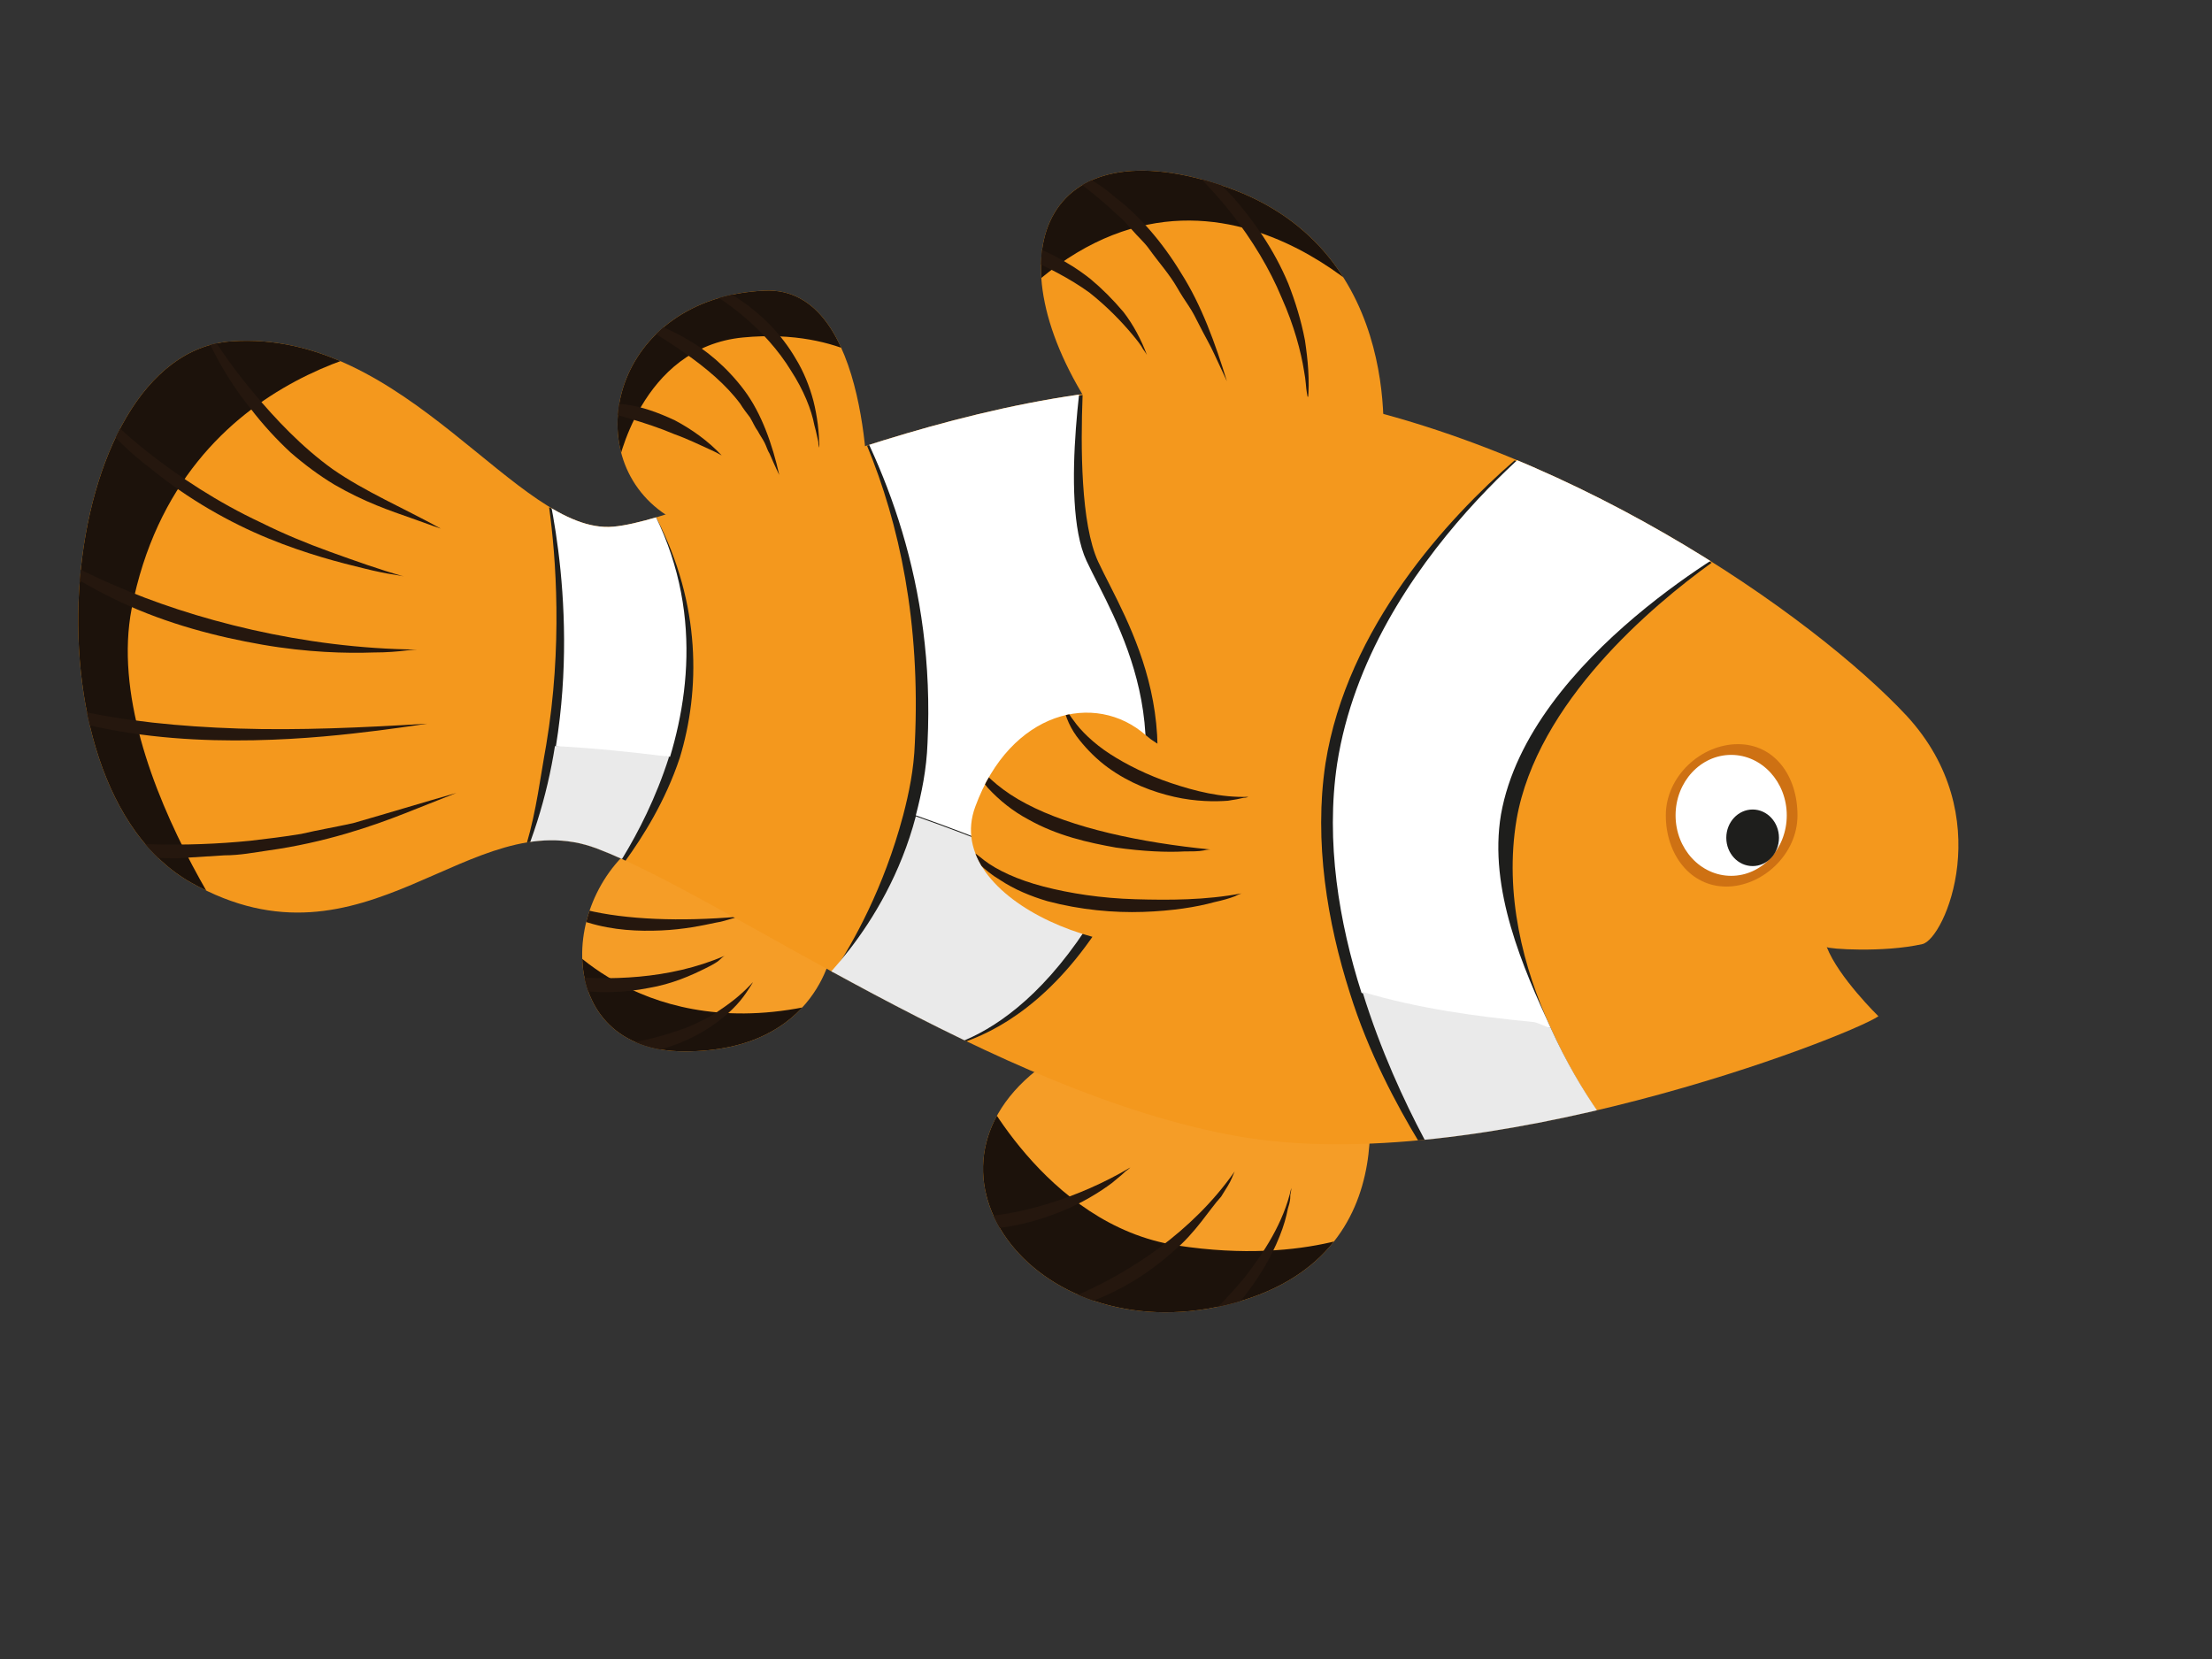
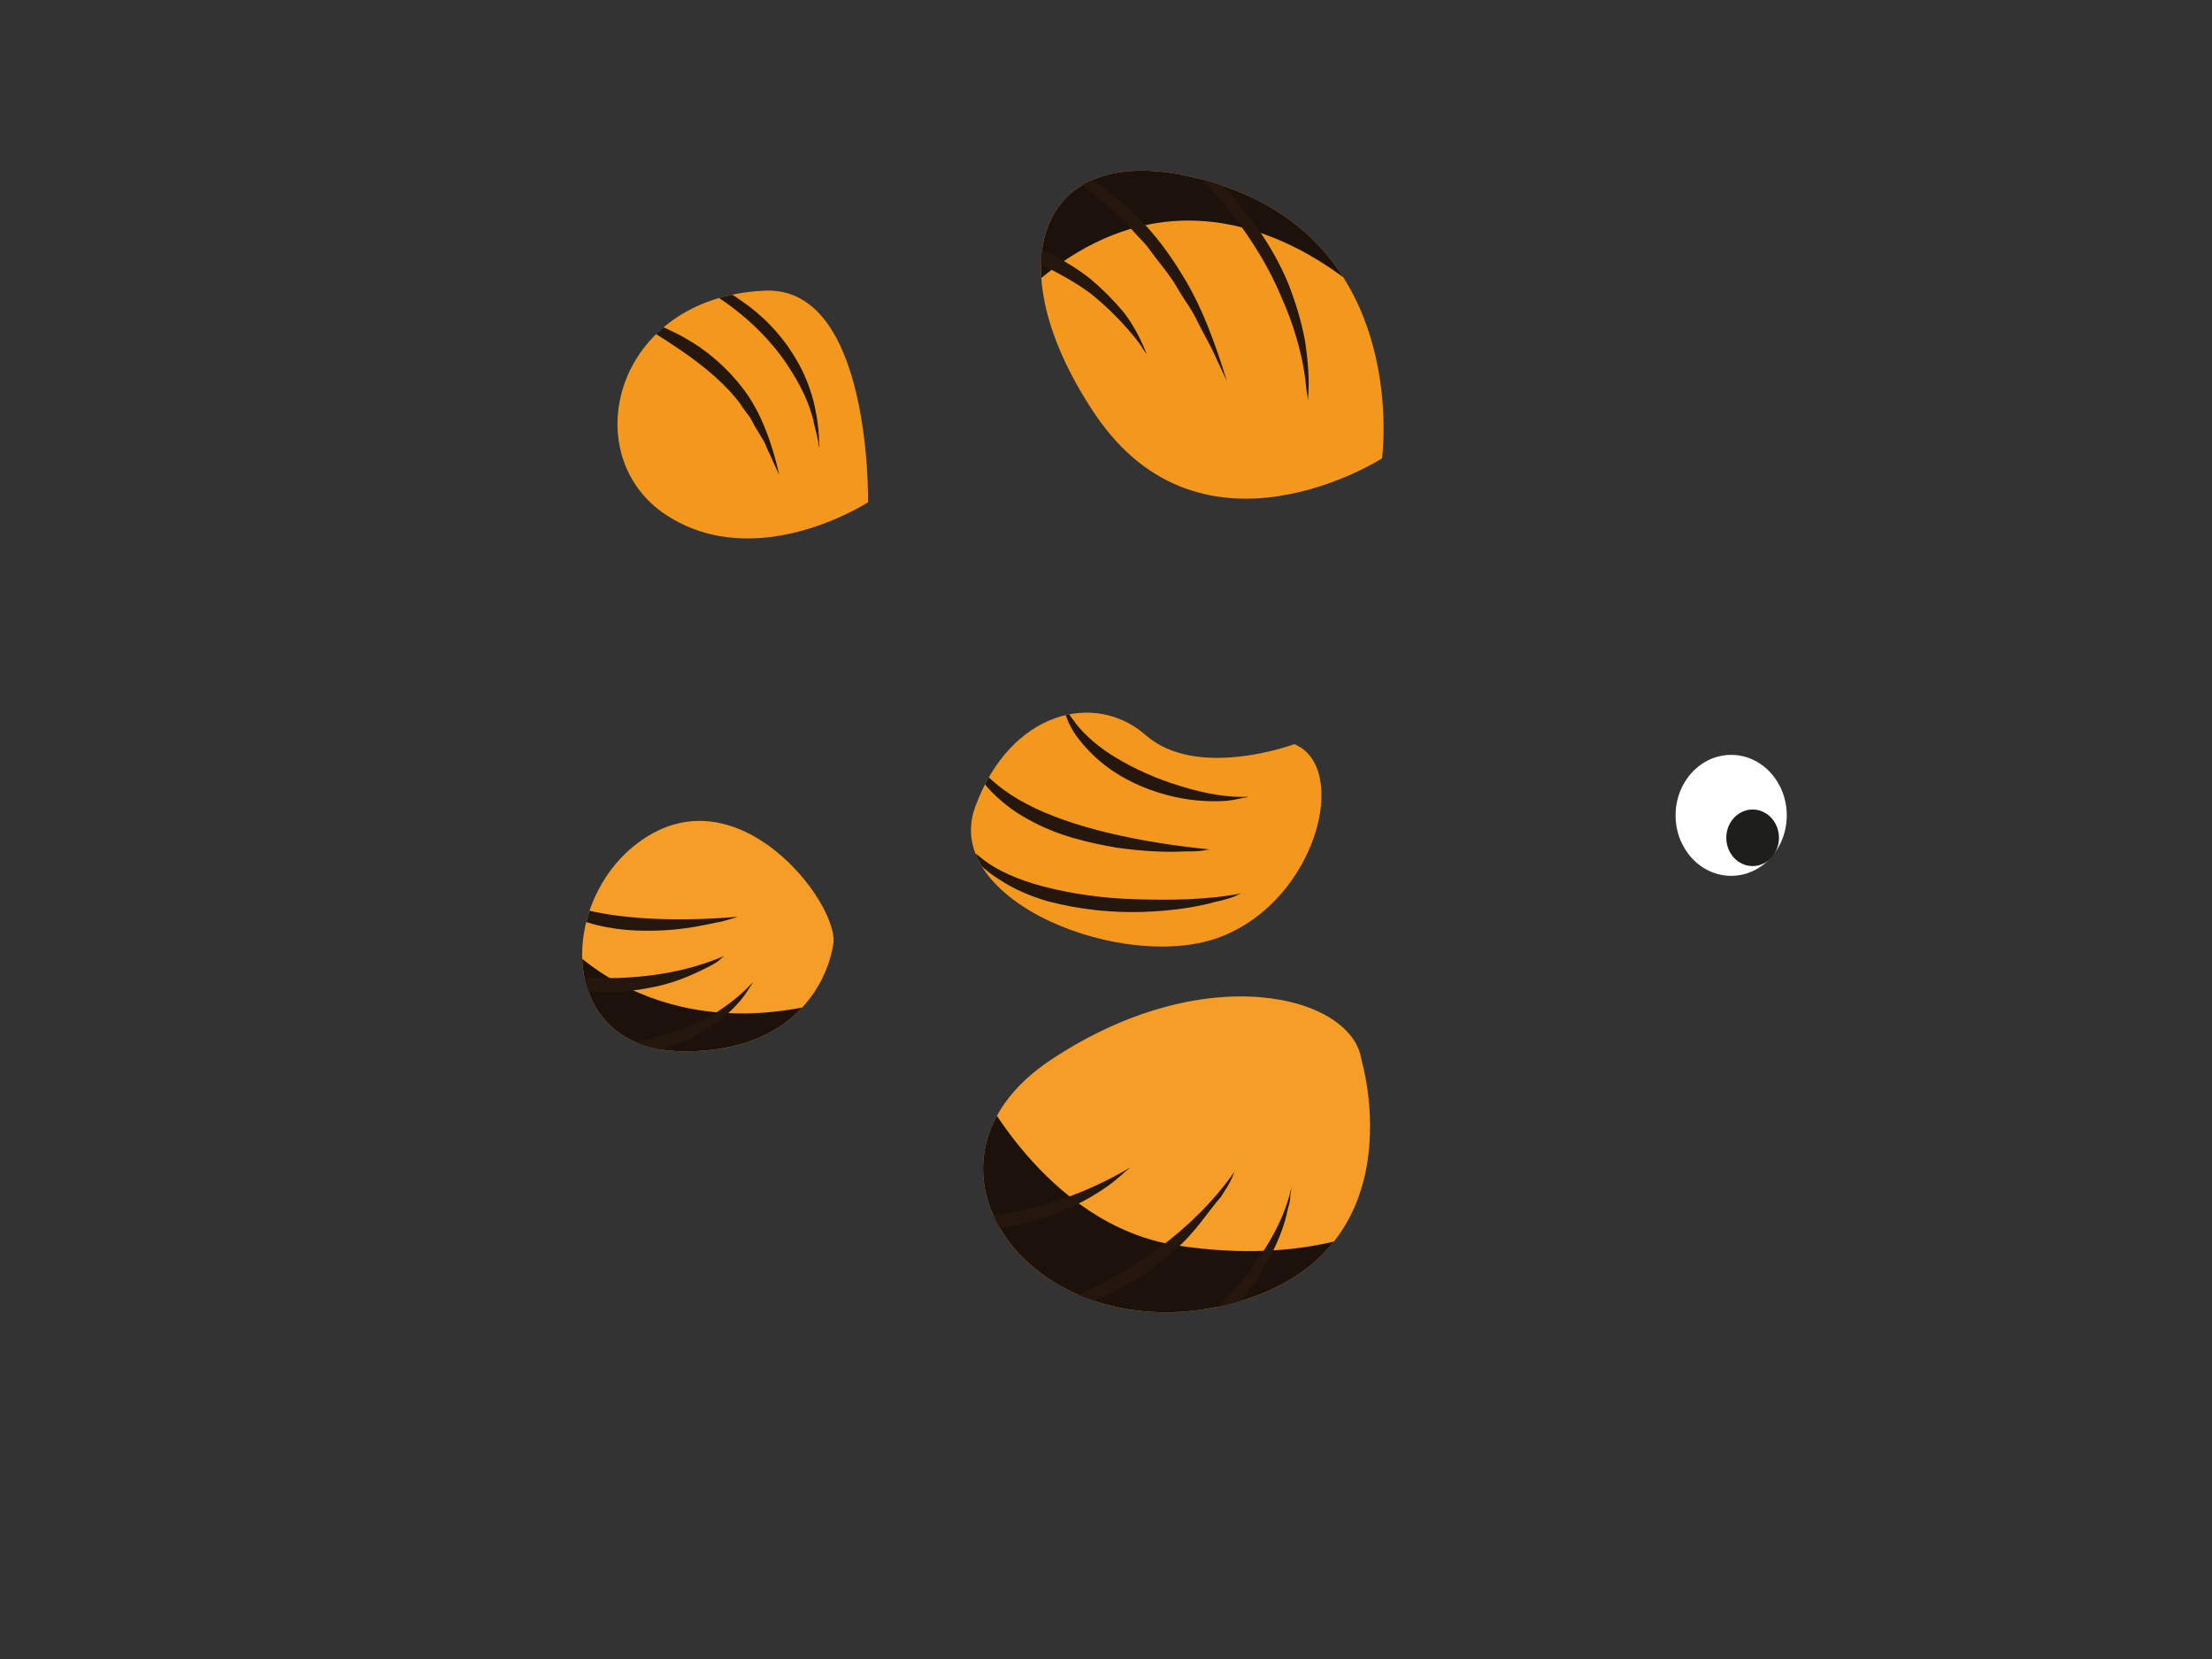
<svg xmlns="http://www.w3.org/2000/svg" xmlns:xlink="http://www.w3.org/1999/xlink" version="1.1" id="Capa_1" x="0px" y="0px" viewBox="0 0 226.8 170.1" style="enable-background:new 0 0 226.8 170.1;" xml:space="preserve">
  <rect x="0" y="0" width="226.8" height="170.1" fill="#333333" stroke="none" />
  <style type="text/css">
	.st0{clip-path:url(#XMLID_74_);fill:#1C120B;}
	.st1{clip-path:url(#XMLID_74_);}
	.st2{fill:#25170E;}
	.st3{clip-path:url(#XMLID_75_);fill:#1C120B;}
	.st4{clip-path:url(#XMLID_75_);}
	.st5{clip-path:url(#XMLID_76_);fill:#1C120B;}
	.st6{clip-path:url(#XMLID_76_);}
	.st7{clip-path:url(#XMLID_77_);fill:#1C120B;}
	.st8{clip-path:url(#XMLID_77_);}
	.st9{clip-path:url(#XMLID_78_);fill:#1C120B;}
	.st10{clip-path:url(#XMLID_78_);}
	.st11{fill:#1E1E1C;}
	.st12{clip-path:url(#XMLID_78_);fill:#FFFFFF;}
	.st13{clip-path:url(#XMLID_78_);fill:#EAEAEA;}
	.st14{clip-path:url(#XMLID_79_);}
	.st15{fill:#CE7113;}
	.st16{fill:#FFFFFF;}
</style>
  <g id="XMLID_2_">
    <g id="XMLID_65_">
      <defs>
        <path id="XMLID_66_" d="M141.7,47c0,0,2.9-21.2-15.9-27.8s-24.5,7-13.5,23.3S141.7,47,141.7,47z" />
      </defs>
      <use xlink:href="#XMLID_66_" style="overflow:visible;fill:#F4981D;" />
      <clipPath id="XMLID_74_">
        <use xlink:href="#XMLID_66_" style="overflow:visible;" />
      </clipPath>
      <path id="XMLID_73_" class="st0" d="M141.8,32c0,0-20.5-22.7-40.9,2.5c0,0-3.8-15.7,4.6-21.5S140.7,13.5,141.8,32z" />
      <g id="XMLID_71_" class="st1">
        <path id="XMLID_72_" class="st2" d="M118.7,14.3c0,0,0.2,0.1,0.6,0.3c0.4,0.2,1,0.5,1.7,1c1.4,0.9,3.4,2.4,5.5,4.7     c2,2.3,4.1,5.2,5.6,8.8c0.7,1.8,1.3,3.7,1.7,5.8c0.3,2,0.5,4.1,0.3,6.2c0,0,0-0.3-0.1-0.8c-0.1-0.5-0.1-1.3-0.3-2.3     c-0.3-1.9-1-4.6-2.3-7.5c-1.2-2.9-3-5.9-5.2-8.7C124,19,121.4,16.5,118.7,14.3z" />
      </g>
      <g id="XMLID_69_" class="st1">
        <path id="XMLID_70_" class="st2" d="M105.9,15.3c0,0,0.9,0.4,2.4,1.1c0.4,0.2,0.8,0.4,1.3,0.6c0.4,0.3,0.9,0.6,1.4,0.9     c1,0.6,2.2,1.3,3.3,2.3c2.4,1.8,4.8,4.5,6.8,7.8c2.1,3.3,3.5,7.2,4.7,11.1c0,0-0.5-1.1-1.3-2.8c-0.4-0.9-1-1.9-1.6-3.1     c-0.3-0.6-0.6-1.2-1-1.8c-0.4-0.6-0.8-1.2-1.2-1.9c-0.8-1.4-1.9-2.6-2.9-4c-0.5-0.7-1.2-1.3-1.7-1.9l-0.9-1l-1-0.9     C111.7,19.3,108.6,17.3,105.9,15.3z" />
      </g>
      <g id="XMLID_67_" class="st1">
        <path id="XMLID_68_" class="st2" d="M96.7,23.2c0,0,0.8,0,2.2,0.2c1.4,0.2,3.3,0.5,5.6,1.3c2.3,0.8,4.9,2,7.3,3.9     c1.2,1,2.3,2.1,3.4,3.4c1,1.3,1.8,2.8,2.4,4.4c0,0-0.1-0.2-0.4-0.6c-0.2-0.4-0.6-0.9-1.1-1.5c-1-1.2-2.5-2.8-4.4-4.3     C107.7,27.1,101.9,25,96.7,23.2z" />
      </g>
    </g>
    <g id="XMLID_56_">
      <defs>
        <path id="XMLID_57_" d="M89,51.5c0,0,0.4-22.2-10.6-21.7c-15.5,0.7-19.4,16.9-10.1,23S89,51.5,89,51.5z" />
      </defs>
      <use xlink:href="#XMLID_57_" style="overflow:visible;fill:#F4981D;" />
      <clipPath id="XMLID_75_">
        <use xlink:href="#XMLID_57_" style="overflow:visible;" />
      </clipPath>
-       <path id="XMLID_64_" class="st3" d="M63.3,47.9c0,0,2.3-12.3,12.9-13.3c10.5-1,15.3,4.1,15.3,4.1s-6-18.1-18.9-13.2    S60.4,44.7,63.3,47.9z" />
      <g id="XMLID_62_" class="st4">
        <path id="XMLID_63_" class="st2" d="M69.1,28.2c0,0,0.2,0,0.5,0.1c0.3,0.1,0.9,0.1,1.5,0.3c1.3,0.3,3.1,0.9,5,2.3     c1.9,1.3,4,3.3,5.5,5.9c0.8,1.3,1.4,2.8,1.8,4.3c0.4,1.6,0.6,3.2,0.6,4.8c0,0-0.1-0.2-0.1-0.6c-0.1-0.4-0.2-1-0.4-1.7     C83.2,42,82.4,40,81.1,38C78.6,33.9,74,30,69.1,28.2z" />
      </g>
      <g id="XMLID_60_" class="st4">
        <path id="XMLID_61_" class="st2" d="M63.3,31.8c0,0,0.7,0.2,2,0.6c0.6,0.2,1.4,0.5,2.2,0.9c0.8,0.4,1.8,0.8,2.8,1.4     c2,1.1,4.2,2.9,6,5.3c1.8,2.4,2.9,5.6,3.6,8.7c0,0-0.4-0.8-1-2.2c-0.2-0.3-0.3-0.7-0.5-1.1c-0.2-0.4-0.5-0.8-0.7-1.2     c-0.3-0.4-0.5-0.9-0.8-1.4c-0.3-0.4-0.7-0.9-1-1.4C73,37.5,67.8,34.6,63.3,31.8z" />
      </g>
      <g id="XMLID_58_" class="st4">
-         <path id="XMLID_59_" class="st2" d="M59.3,41.4c0,0,0.5-0.1,1.4-0.1c0.4,0,1,0,1.6,0c0.6,0,1.3,0.1,2,0.2     c1.5,0.2,3.2,0.8,4.9,1.6c1.7,0.9,3.4,2.1,4.8,3.6c0,0-0.5-0.3-1.4-0.7c-0.9-0.4-2.1-1-3.5-1.5C66.3,43.3,62.7,42.4,59.3,41.4z" />
-       </g>
+         </g>
    </g>
    <g id="XMLID_47_">
      <defs>
        <path id="XMLID_48_" d="M139.6,108.7c0,0,6.1,20.3-13.9,25.1c-20,4.8-33.9-14.5-18-25.1S138.7,102.1,139.6,108.7z" />
      </defs>
      <use xlink:href="#XMLID_48_" style="overflow:visible;fill:#F59D27;" />
      <clipPath id="XMLID_76_">
        <use xlink:href="#XMLID_48_" style="overflow:visible;" />
      </clipPath>
      <path id="XMLID_55_" class="st5" d="M100,110.6c0,0,7,15,20.7,17.1s21.1-2.2,21.1-2.2s-11.6,16.8-27.9,11.5    C97.6,131.7,96.5,117.2,100,110.6z" />
      <g id="XMLID_53_" class="st6">
        <path id="XMLID_54_" class="st2" d="M113.5,140.6c0,0,0.2,0,0.6-0.1c0.2,0,0.4-0.1,0.7-0.1c0.3,0,0.6-0.2,1-0.3     c1.4-0.4,3.4-1.3,5.4-2.9c2.1-1.5,4.3-3.7,6.4-6.2c2-2.6,4-5.6,4.8-9.2c0,0,0,0.3-0.1,0.7c0,0.2,0,0.5-0.1,0.9     c-0.1,0.3-0.2,0.7-0.3,1.2c-0.4,1.7-1.4,4.1-3,6.5c-1.6,2.4-3.8,4.9-6.5,6.8c-1.3,1-2.8,1.7-4.3,2.2     C116.6,140.7,115,140.8,113.5,140.6z" />
      </g>
      <g id="XMLID_51_" class="st6">
        <path id="XMLID_52_" class="st2" d="M102.2,135c0,0,0.2,0,0.7-0.1c0.4-0.1,1-0.1,1.8-0.3c1.6-0.3,3.7-0.9,6.2-2     c4.9-2.2,11.3-6.2,15.7-12.5c0,0-0.1,0.2-0.3,0.7c-0.2,0.5-0.6,1.1-1.1,1.9c-1.2,1.3-2.6,3.7-4.9,5.6c-2.2,2-5.1,3.9-8.3,5.1     C108.8,134.8,105.3,135.4,102.2,135z" />
      </g>
      <g id="XMLID_49_" class="st6">
        <path id="XMLID_50_" class="st2" d="M92.7,123.4c0,0,0.2,0.1,0.5,0.2c0.3,0.2,0.8,0.4,1.4,0.6c1.3,0.4,3.1,0.8,5.4,0.6     c4.5-0.2,10.5-1.9,15.9-5.1c0,0-0.2,0.2-0.5,0.4c-0.3,0.3-0.8,0.7-1.4,1.2c-1.2,0.9-3.1,2.1-5.4,3c-2.3,0.9-5.1,1.7-8,1.7     c-1.4,0.1-2.9-0.2-4.3-0.6C95,125.1,93.7,124.4,92.7,123.4z" />
      </g>
    </g>
    <g id="XMLID_38_">
      <defs>
        <path id="XMLID_39_" d="M85.4,97c0,0-1.3,10.8-15.2,10.8S57.2,90.7,67,85.4C76.8,80.1,86.4,93.4,85.4,97z" />
      </defs>
      <use xlink:href="#XMLID_39_" style="overflow:visible;fill:#F59D27;" />
      <clipPath id="XMLID_77_">
        <use xlink:href="#XMLID_39_" style="overflow:visible;" />
      </clipPath>
      <path id="XMLID_46_" class="st7" d="M57.2,95.9c0,0,8.9,11.4,26.9,7C84.1,102.9,64.1,124.1,57.2,95.9z" />
      <g id="XMLID_44_" class="st8">
        <path id="XMLID_45_" class="st2" d="M56.3,106.9c0,0,0.2,0,0.5,0.1c0.3,0,0.8,0.1,1.4,0.2c1.2,0.1,3,0.2,5.1-0.1     c2.1-0.2,4.5-0.8,7-1.7c1.2-0.5,2.5-1.1,3.6-1.9c1.2-0.8,2.3-1.7,3.3-2.8c0,0-0.1,0.2-0.3,0.5c-0.2,0.3-0.5,0.8-1,1.4     c-0.9,1.1-2.5,2.5-4.6,3.6c-2.1,1.1-4.7,1.9-7.4,2.1C61.4,108.5,58.6,108,56.3,106.9z" />
      </g>
      <g id="XMLID_42_" class="st8">
        <path id="XMLID_43_" class="st2" d="M50.2,98.3c0,0,0.2,0.1,0.5,0.2c0.3,0.1,0.8,0.3,1.5,0.5c1.3,0.4,3.2,0.8,5.5,1.1     c4.6,0.4,10.8,0.4,16.6-2.1c0,0-0.2,0.1-0.5,0.4c-0.3,0.3-0.9,0.6-1.5,0.9c-1.4,0.7-3.4,1.6-5.8,2c-2.5,0.5-5.3,0.6-8.2,0.1     C55.3,101,52.4,100,50.2,98.3z" />
      </g>
      <g id="XMLID_40_" class="st8">
        <path id="XMLID_41_" class="st2" d="M53.6,90.4c0,0,0.2,0.1,0.4,0.3c0.3,0.2,0.7,0.5,1.3,0.8c1.1,0.6,2.7,1.3,4.8,1.8     c4.1,1,9.7,1.2,15.5,0.7c0,0-0.2,0.1-0.6,0.2c-0.4,0.1-0.9,0.3-1.6,0.4c-1.4,0.3-3.3,0.7-5.6,0.8c-2.3,0.1-4.9,0-7.5-0.8     C57.7,93.9,55.2,92.4,53.6,90.4z" />
      </g>
    </g>
    <g id="XMLID_15_">
      <defs>
-         <path id="XMLID_16_" d="M197.1,96.8c2.3-0.5,7.8-13.2-1.6-23.4c-9.4-10.1-35.5-28.7-63.6-33.1s-59.2,12.8-69,13.7     c-9.8,0.9-21.2-20.3-39.2-19c-18,1.3-22,45.4-4.1,55.5s28.6-8.4,41.6-3.5s40.8,25.1,65.7,29.5c24.9,4.4,62.4-10.1,65.7-12.3     c0,0-4.1-4-5.3-7.1C187.4,97.3,193.1,97.7,197.1,96.8z" />
-       </defs>
+         </defs>
      <use xlink:href="#XMLID_16_" style="overflow:visible;fill:#F4981D;" />
      <clipPath id="XMLID_78_">
        <use xlink:href="#XMLID_16_" style="overflow:visible;" />
      </clipPath>
      <path id="XMLID_37_" class="st9" d="M43.3,35c0,0-24.8,1.8-29.8,27.4c-3.3,17.1,14.9,39.8,14.9,39.8S4.6,90.8,2.1,69.8    S14.8,23.1,43.3,35z" />
      <g id="XMLID_35_" class="st10">
        <path id="XMLID_36_" class="st2" d="M19.9,31.2c0,0,0.1,0.3,0.4,0.7c0.3,0.5,0.6,1.2,1.1,2c1,1.7,2.6,4,4.7,6.5     c2.1,2.5,4.8,5.4,8,7.7c3.3,2.3,7.3,4,11.1,6.1c0,0-1.2-0.4-3.1-1.1c-2-0.7-4.7-1.6-7.8-3.4c-1.5-0.9-3-2-4.5-3.3     c-1.4-1.3-2.8-2.8-4.1-4.5C23.2,38.8,21.1,35,19.9,31.2z" />
      </g>
      <g id="XMLID_33_" class="st10">
        <path id="XMLID_34_" class="st2" d="M5.9,36.5c0,0,0.2,0.3,0.6,0.8c0.4,0.5,0.9,1.3,1.7,2.2c1.5,1.9,3.8,4.4,7,6.9     c3.2,2.5,7.1,5.1,11.6,7.2c2.2,1.1,4.6,2.1,7.1,3c2.5,0.9,5,1.8,7.5,2.5c0,0-0.4-0.1-1.1-0.2c-0.7-0.1-1.7-0.3-2.9-0.6     c-2.5-0.6-6-1.5-9.9-3.1c-3.9-1.6-8.2-4-12.1-7.2C11.4,45,8,40.8,5.9,36.5z" />
      </g>
      <g id="XMLID_31_" class="st10">
        <path id="XMLID_32_" class="st2" d="M-0.9,52.4c0,0,0.3,0.2,0.9,0.7c0.6,0.4,1.3,1.1,2.4,1.8c2.1,1.5,5.3,3.4,9.3,5.1     c8,3.5,19.4,6.5,31.1,6.6c0,0-0.4,0-1.2,0.1c-0.8,0.1-1.9,0.2-3.3,0.2c-2.8,0.1-6.8,0-11.4-0.8c-4.6-0.8-9.7-2.1-14.6-4.4     C7.4,59.4,2.7,56.2-0.9,52.4z" />
      </g>
      <g id="XMLID_29_" class="st10">
-         <path id="XMLID_30_" class="st2" d="M-7.6,66.9c0,0,0.4,0.2,1.1,0.6c0.7,0.3,1.7,1,3,1.5c2.6,1.3,6.5,2.7,11.3,3.8     c4.8,1.1,10.5,1.7,16.7,1.9c6.1,0.2,12.7-0.1,19.3-0.5c0,0-1.9,0.3-5,0.7c-3.2,0.4-7.6,0.9-12.8,1c-5.2,0.1-11.2-0.2-17.1-1.6     C2.9,73-2.9,70.3-7.6,66.9z" />
+         <path id="XMLID_30_" class="st2" d="M-7.6,66.9c0,0,0.4,0.2,1.1,0.6c0.7,0.3,1.7,1,3,1.5c2.6,1.3,6.5,2.7,11.3,3.8     c4.8,1.1,10.5,1.7,16.7,1.9c6.1,0.2,12.7-0.1,19.3-0.5c-3.2,0.4-7.6,0.9-12.8,1c-5.2,0.1-11.2-0.2-17.1-1.6     C2.9,73-2.9,70.3-7.6,66.9z" />
      </g>
      <g id="XMLID_27_" class="st10">
        <path id="XMLID_28_" class="st2" d="M-11,81.4c0,0,1.8,0.6,4.8,1.6c0.8,0.3,1.6,0.5,2.6,0.7c0.9,0.2,2,0.5,3.1,0.8     c1.1,0.3,2.3,0.5,3.5,0.7c1.2,0.2,2.5,0.5,3.9,0.7c5.5,0.7,11.9,1,18.8,0.3c1.7-0.2,3.4-0.4,5.2-0.7c1.7-0.4,3.5-0.7,5.3-1.1     c3.5-1,7.1-2.1,10.6-3.1c0,0-2,0.8-5.3,2.1c-3.3,1.3-8.2,3-14,3.8c-1.4,0.2-2.9,0.5-4.5,0.5c-1.6,0.1-3.1,0.2-4.8,0.3     c-1.6,0-3.3-0.1-4.9-0.1c-1.7-0.1-3.3-0.4-5-0.6C1.5,86.5-5.2,84.4-11,81.4z" />
      </g>
      <g id="XMLID_23_" class="st10">
        <path id="XMLID_26_" class="st11" d="M155.5,84c2.1-12,13.9-21.9,20-26.3c-6-3.8-12.9-7.4-20.2-10.5     c-6.8,5.9-17.2,17.1-19.4,31.1c-1.2,8,0.2,16.3,2.5,23.5c1.9,6.1,4.8,11.5,7.1,15.3c6.2-0.6,12.4-1.7,18.3-3.1     c-1.5-2.2-3.3-5.2-4.8-8.6C156.2,99.3,154.2,91.7,155.5,84z" />
        <path id="XMLID_25_" class="st11" d="M114.3,92.4c0.2-0.3,0.3-0.5,0.4-0.8c8.8-16.1,0.7-28-2.1-34c-1.8-3.9-1.8-11.8-1.6-17.1     c-7.8,1.1-15.3,3.1-22.1,5.2c3.3,8,5.5,18.1,4.9,30.5c-0.1,2.7-0.6,5.1-1.2,7.4c-2,7.5-5.1,13-7.2,16.2c4.3,2.4,8.9,4.8,13.6,7     C103.2,105.3,109.1,101.6,114.3,92.4z" />
-         <path id="XMLID_24_" class="st11" d="M67.3,53.1c-1.8,0.5-3.3,0.9-4.4,1c-2.1,0.2-4.3-0.7-6.6-2.1c0.7,5.1,1.4,14.3-0.3,24.4     c-0.6,3.3-1,6.7-2,10.1c2.4-0.4,4.8-0.3,7.3,0.6c0.9,0.3,1.8,0.7,2.8,1.2c1.8-2.5,4.1-6.1,5.6-10.6C71.8,70.8,71.9,62,67.3,53.1z     " />
      </g>
      <path id="XMLID_22_" class="st12" d="M159,105.4c-2.8-6.1-6.4-14.2-5.1-21.9c2.9-16.3,25.3-28.3,25.3-28.3l-18-12.7    c0,0-20.8,14.6-24.1,35.8c-1.2,8,0.2,16.3,2.5,23.5c5.7,1.7,11.6,2.9,17.7,3.5C157.9,105.3,158.4,105.4,159,105.4z" />
      <path id="XMLID_21_" class="st12" d="M85.4,38.6c5.2,8.7,10.5,21.2,9.7,37.6c-0.1,2.7-0.6,5.1-1.2,7.4c6.3,2.2,12.5,4.8,19,7.7    c0.2,0.1,0.4,0.2,0.6,0.2c8.8-16.1,0.7-28-2.1-34c-2.9-6.2,0-22.5,0-22.5" />
      <path id="XMLID_20_" class="st13" d="M167.4,118.4c-1.3-1.2-5.3-6.1-8.4-13c-0.5-0.1-1.2-0.5-1.7-0.6c-6.1-0.6-11.9-1.4-17.6-3.1    c3.7,12,9.8,21,9.8,21S169.8,120.6,167.4,118.4z" />
      <path id="XMLID_19_" class="st13" d="M82.6,102.2l10.9,5.6c0,0,10.1,1.1,19.6-15.4c0.2-0.3,0.3-0.5,0.4-0.8    c-0.2-0.1-0.4-0.2-0.6-0.2c-6.5-2.9-12.7-5.5-19-7.7C90.8,95.5,82.6,102.2,82.6,102.2z" />
      <path id="XMLID_18_" class="st13" d="M61.2,91.8c0,0,4.7-5.7,7.4-14.2c-4.1-1.3-7.8-1.3-11.7-1.1c-0.8,5.1-2.4,10.4-5,15.5    C41.3,112.7,61.2,91.8,61.2,91.8z" />
      <path id="XMLID_17_" class="st12" d="M64.2,47.9h-8.6c0,0,3.9,13.2,1.4,28.6c3.9,0.2,7.7,0.6,11.7,1.1    C71.2,69.3,71.8,58.5,64.2,47.9z" />
    </g>
    <g id="XMLID_7_">
      <defs>
        <path id="XMLID_8_" d="M132.7,76.3c0,0-9.9,3.7-15.2-0.9c-5.2-4.6-13.9-2.5-17.5,7.3c-3.6,9.7,15.5,17.2,25.3,13.3     S138.4,78.6,132.7,76.3z" />
      </defs>
      <use xlink:href="#XMLID_8_" style="overflow:visible;fill:#F4981D;" />
      <clipPath id="XMLID_79_">
        <use xlink:href="#XMLID_8_" style="overflow:visible;" />
      </clipPath>
      <g id="XMLID_13_" class="st14">
        <path id="XMLID_14_" class="st2" d="M109,72.2c0,0,0.1,0.2,0.3,0.5c0.2,0.3,0.4,0.7,0.8,1.2c0.7,1,2,2.3,3.7,3.4     c1.7,1.1,3.9,2.2,6.3,3c2.4,0.8,5.1,1.5,7.9,1.4c0,0-0.2,0.1-0.5,0.1c-0.4,0.1-0.9,0.2-1.6,0.3c-1.3,0.1-3.3,0.1-5.5-0.4     c-2.2-0.5-4.6-1.4-6.8-3c-1.1-0.8-2.1-1.8-2.9-2.8C109.8,74.8,109.2,73.5,109,72.2z" />
      </g>
      <g id="XMLID_11_" class="st14">
        <path id="XMLID_12_" class="st2" d="M98.9,76.2c0,0,0.1,0.2,0.3,0.6c0.2,0.4,0.5,1,1,1.6c1,1.3,2.7,2.8,5,4     c4.7,2.5,11.8,4,18.9,4.7c0,0-0.3,0-0.7,0.1c-0.5,0.1-1.2,0.1-2,0.1c-1.7,0.1-4.2,0-7-0.4c-2.8-0.5-6-1.2-9-2.9     c-1.5-0.8-2.9-1.9-4.1-3.2C100.1,79.4,99.3,77.8,98.9,76.2z" />
      </g>
      <g id="XMLID_9_" class="st14">
        <path id="XMLID_10_" class="st2" d="M98.9,86.4c0,0,0.2,0.2,0.5,0.5c0.2,0.2,0.3,0.4,0.6,0.6c0.3,0.2,0.5,0.4,0.9,0.7     c1.3,1,3.4,2,6.1,2.7c2.7,0.7,5.9,1.2,9.4,1.3c3.5,0.1,7.2,0.1,10.9-0.6c0,0-0.3,0.1-0.7,0.3c-0.5,0.2-1.2,0.4-2.1,0.6     c-1.8,0.5-4.3,0.9-7.3,1c-3,0.1-6.4-0.2-9.8-1.1c-1.7-0.5-3.4-1.2-4.9-2.2C101,89.3,99.6,88,98.9,86.4z" />
      </g>
    </g>
    <g id="XMLID_3_">
-       <path id="XMLID_6_" class="st15" d="M184.3,83.6c0,4-3.6,7.3-7.3,7.3c-3.7,0-6.2-3.3-6.2-7.3s3.6-7.3,7.4-7.3    C181.9,76.3,184.3,79.5,184.3,83.6z" />
      <ellipse id="XMLID_5_" class="st16" cx="177.5" cy="83.6" rx="5.7" ry="6.2" />
      <ellipse id="XMLID_4_" class="st11" cx="179.7" cy="85.9" rx="2.7" ry="2.9" />
    </g>
  </g>
</svg>